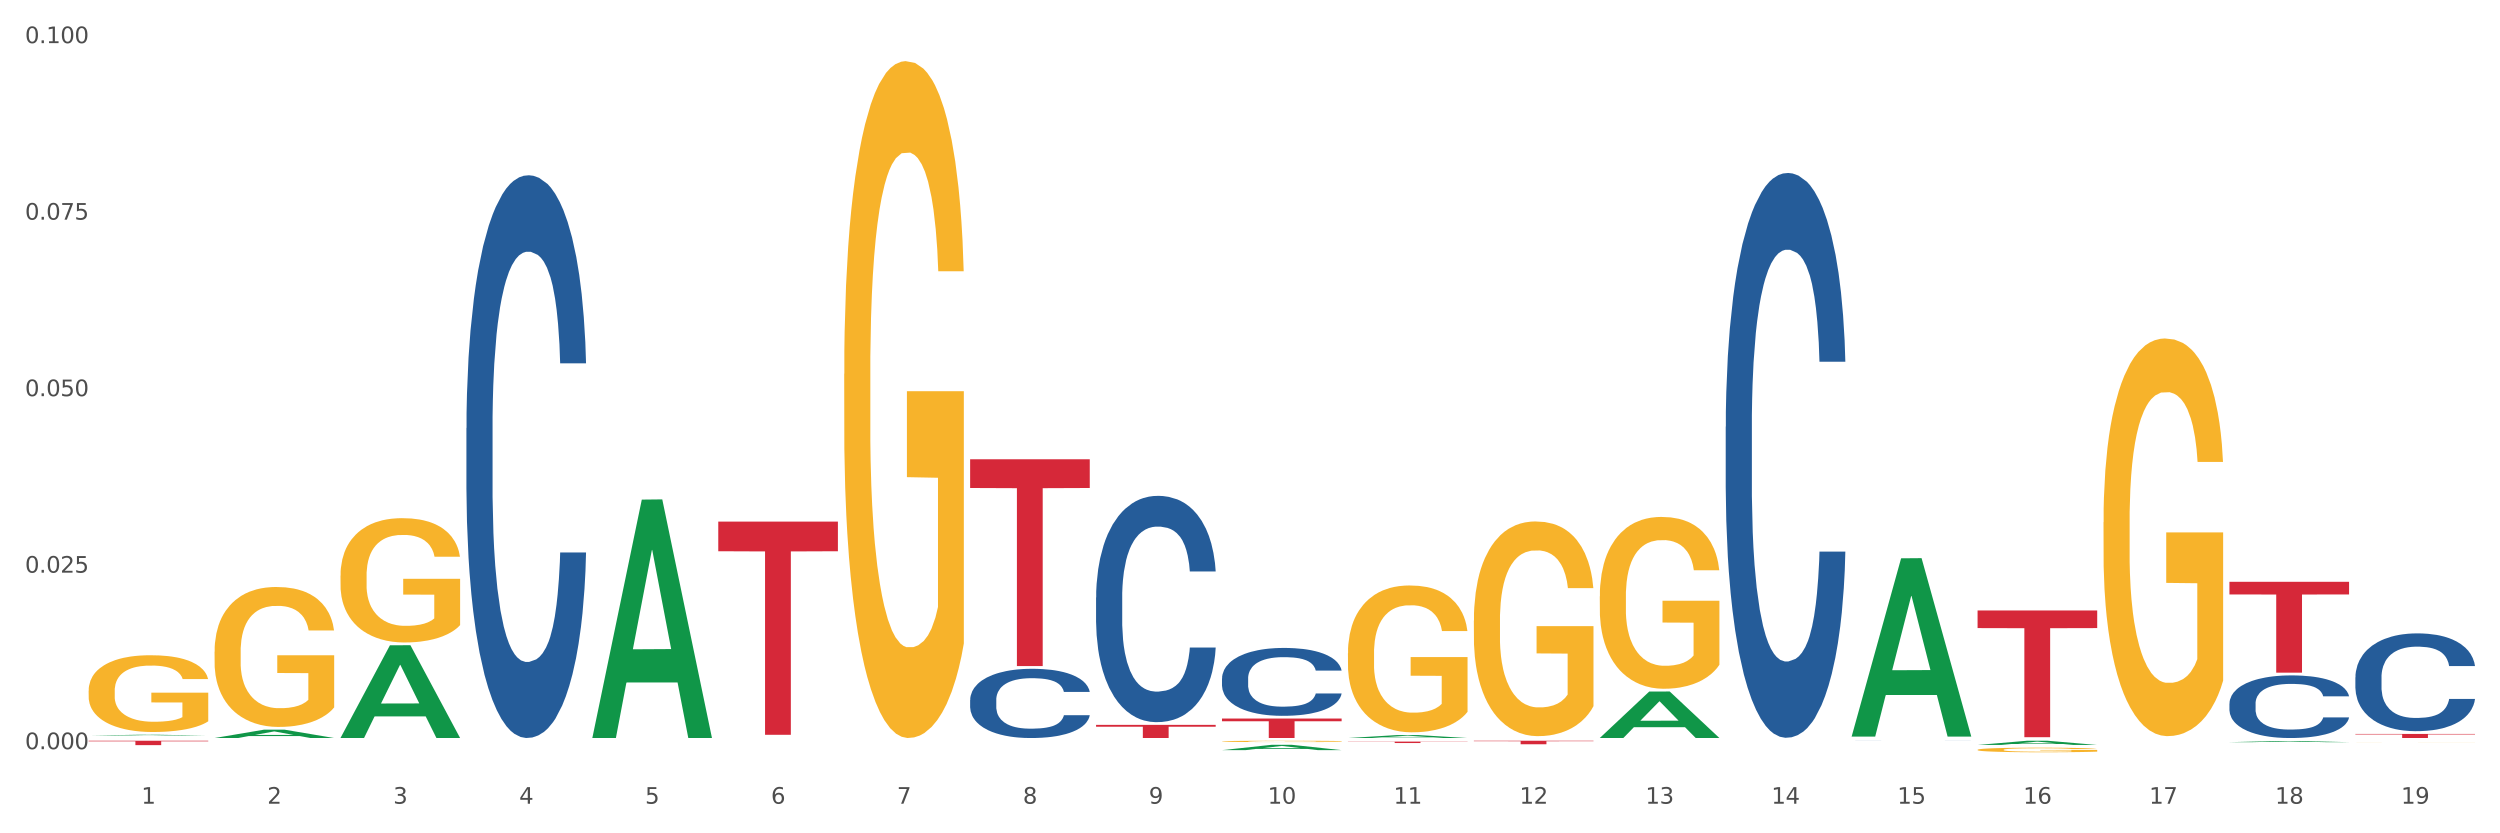
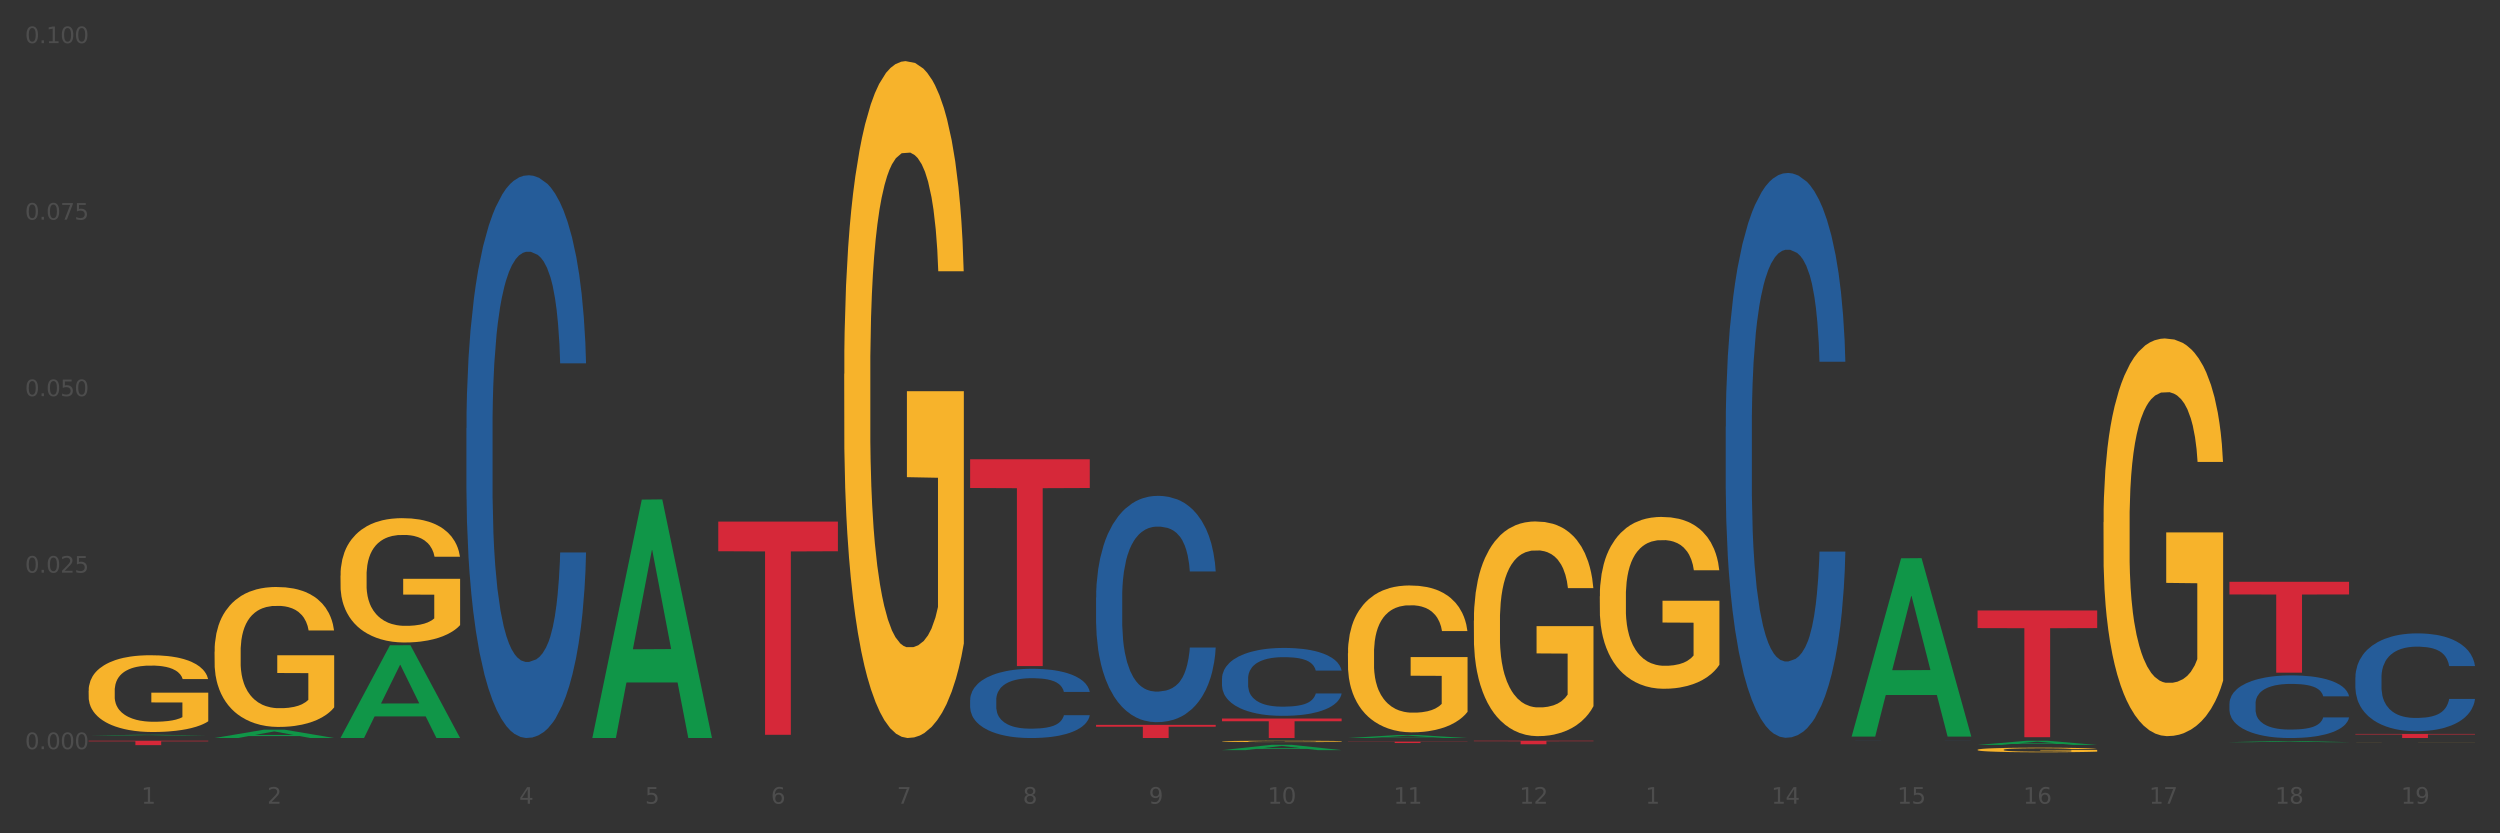
<svg xmlns="http://www.w3.org/2000/svg" xmlns:xlink="http://www.w3.org/1999/xlink" width="1080pt" height="360pt" viewBox="0 0 1080 360" version="1.1">
  <rect x="0" y="0" width="1080" height="360" fill="#333333" stroke="none" />
  <defs>
    <style type="text/css">*{stroke-linejoin: round; stroke-linecap: butt}</style>
  </defs>
  <g id="figure_1">
    <g id="patch_1">
-       <path d="M 0 360  L 1080 360  L 1080 0  L 0 0  z " style="fill: #ffffff; stroke: #ffffff; stroke-linejoin: miter" />
-     </g>
+       </g>
    <g id="axes_1">
      <g id="matplotlib.axis_1">
        <g id="xtick_1">
          <g id="text_1">
            <g style="fill: #4d4d4d" transform="translate(61.07 347.204) scale(0.096 -0.096)">
              <defs>
                <path id="DejaVuSans-31" d="M 794 531  L 1825 531  L 1825 4091  L 703 3866  L 703 4441  L 1819 4666  L 2450 4666  L 2450 531  L 3481 531  L 3481 0  L 794 0  L 794 531  z " transform="scale(0.016)" />
              </defs>
              <use xlink:href="#DejaVuSans-31" />
            </g>
          </g>
        </g>
        <g id="xtick_2">
          <g id="text_2">
            <g style="fill: #4d4d4d" transform="translate(115.472 347.204) scale(0.096 -0.096)">
              <defs>
                <path id="DejaVuSans-32" d="M 1228 531  L 3431 531  L 3431 0  L 469 0  L 469 531  Q 828 903 1448 1529  Q 2069 2156 2228 2338  Q 2531 2678 2651 2914  Q 2772 3150 2772 3378  Q 2772 3750 2511 3984  Q 2250 4219 1831 4219  Q 1534 4219 1204 4116  Q 875 4013 500 3803  L 500 4441  Q 881 4594 1212 4672  Q 1544 4750 1819 4750  Q 2544 4750 2975 4387  Q 3406 4025 3406 3419  Q 3406 3131 3298 2873  Q 3191 2616 2906 2266  Q 2828 2175 2409 1742  Q 1991 1309 1228 531  z " transform="scale(0.016)" />
              </defs>
              <use xlink:href="#DejaVuSans-32" />
            </g>
          </g>
        </g>
        <g id="xtick_3">
          <g id="text_3">
            <g style="fill: #4d4d4d" transform="translate(169.874 347.204) scale(0.096 -0.096)">
              <defs>
-                 <path id="DejaVuSans-33" d="M 2597 2516  Q 3050 2419 3304 2112  Q 3559 1806 3559 1356  Q 3559 666 3084 287  Q 2609 -91 1734 -91  Q 1441 -91 1130 -33  Q 819 25 488 141  L 488 750  Q 750 597 1062 519  Q 1375 441 1716 441  Q 2309 441 2620 675  Q 2931 909 2931 1356  Q 2931 1769 2642 2001  Q 2353 2234 1838 2234  L 1294 2234  L 1294 2753  L 1863 2753  Q 2328 2753 2575 2939  Q 2822 3125 2822 3475  Q 2822 3834 2567 4026  Q 2313 4219 1838 4219  Q 1578 4219 1281 4162  Q 984 4106 628 3988  L 628 4550  Q 988 4650 1302 4700  Q 1616 4750 1894 4750  Q 2613 4750 3031 4423  Q 3450 4097 3450 3541  Q 3450 3153 3228 2886  Q 3006 2619 2597 2516  z " transform="scale(0.016)" />
-               </defs>
+                 </defs>
              <use xlink:href="#DejaVuSans-33" />
            </g>
          </g>
        </g>
        <g id="xtick_4">
          <g id="text_4">
            <g style="fill: #4d4d4d" transform="translate(224.276 347.204) scale(0.096 -0.096)">
              <defs>
                <path id="DejaVuSans-34" d="M 2419 4116  L 825 1625  L 2419 1625  L 2419 4116  z M 2253 4666  L 3047 4666  L 3047 1625  L 3713 1625  L 3713 1100  L 3047 1100  L 3047 0  L 2419 0  L 2419 1100  L 313 1100  L 313 1709  L 2253 4666  z " transform="scale(0.016)" />
              </defs>
              <use xlink:href="#DejaVuSans-34" />
            </g>
          </g>
        </g>
        <g id="xtick_5">
          <g id="text_5">
            <g style="fill: #4d4d4d" transform="translate(278.678 347.204) scale(0.096 -0.096)">
              <defs>
                <path id="DejaVuSans-35" d="M 691 4666  L 3169 4666  L 3169 4134  L 1269 4134  L 1269 2991  Q 1406 3038 1543 3061  Q 1681 3084 1819 3084  Q 2600 3084 3056 2656  Q 3513 2228 3513 1497  Q 3513 744 3044 326  Q 2575 -91 1722 -91  Q 1428 -91 1123 -41  Q 819 9 494 109  L 494 744  Q 775 591 1075 516  Q 1375 441 1709 441  Q 2250 441 2565 725  Q 2881 1009 2881 1497  Q 2881 1984 2565 2268  Q 2250 2553 1709 2553  Q 1456 2553 1204 2497  Q 953 2441 691 2322  L 691 4666  z " transform="scale(0.016)" />
              </defs>
              <use xlink:href="#DejaVuSans-35" />
            </g>
          </g>
        </g>
        <g id="xtick_6">
          <g id="text_6">
            <g style="fill: #4d4d4d" transform="translate(333.08 347.204) scale(0.096 -0.096)">
              <defs>
                <path id="DejaVuSans-36" d="M 2113 2584  Q 1688 2584 1439 2293  Q 1191 2003 1191 1497  Q 1191 994 1439 701  Q 1688 409 2113 409  Q 2538 409 2786 701  Q 3034 994 3034 1497  Q 3034 2003 2786 2293  Q 2538 2584 2113 2584  z M 3366 4563  L 3366 3988  Q 3128 4100 2886 4159  Q 2644 4219 2406 4219  Q 1781 4219 1451 3797  Q 1122 3375 1075 2522  Q 1259 2794 1537 2939  Q 1816 3084 2150 3084  Q 2853 3084 3261 2657  Q 3669 2231 3669 1497  Q 3669 778 3244 343  Q 2819 -91 2113 -91  Q 1303 -91 875 529  Q 447 1150 447 2328  Q 447 3434 972 4092  Q 1497 4750 2381 4750  Q 2619 4750 2861 4703  Q 3103 4656 3366 4563  z " transform="scale(0.016)" />
              </defs>
              <use xlink:href="#DejaVuSans-36" />
            </g>
          </g>
        </g>
        <g id="xtick_7">
          <g id="text_7">
            <g style="fill: #4d4d4d" transform="translate(387.482 347.204) scale(0.096 -0.096)">
              <defs>
                <path id="DejaVuSans-37" d="M 525 4666  L 3525 4666  L 3525 4397  L 1831 0  L 1172 0  L 2766 4134  L 525 4134  L 525 4666  z " transform="scale(0.016)" />
              </defs>
              <use xlink:href="#DejaVuSans-37" />
            </g>
          </g>
        </g>
        <g id="xtick_8">
          <g id="text_8">
            <g style="fill: #4d4d4d" transform="translate(441.884 347.204) scale(0.096 -0.096)">
              <defs>
                <path id="DejaVuSans-38" d="M 2034 2216  Q 1584 2216 1326 1975  Q 1069 1734 1069 1313  Q 1069 891 1326 650  Q 1584 409 2034 409  Q 2484 409 2743 651  Q 3003 894 3003 1313  Q 3003 1734 2745 1975  Q 2488 2216 2034 2216  z M 1403 2484  Q 997 2584 770 2862  Q 544 3141 544 3541  Q 544 4100 942 4425  Q 1341 4750 2034 4750  Q 2731 4750 3128 4425  Q 3525 4100 3525 3541  Q 3525 3141 3298 2862  Q 3072 2584 2669 2484  Q 3125 2378 3379 2068  Q 3634 1759 3634 1313  Q 3634 634 3220 271  Q 2806 -91 2034 -91  Q 1263 -91 848 271  Q 434 634 434 1313  Q 434 1759 690 2068  Q 947 2378 1403 2484  z M 1172 3481  Q 1172 3119 1398 2916  Q 1625 2713 2034 2713  Q 2441 2713 2670 2916  Q 2900 3119 2900 3481  Q 2900 3844 2670 4047  Q 2441 4250 2034 4250  Q 1625 4250 1398 4047  Q 1172 3844 1172 3481  z " transform="scale(0.016)" />
              </defs>
              <use xlink:href="#DejaVuSans-38" />
            </g>
          </g>
        </g>
        <g id="xtick_9">
          <g id="text_9">
            <g style="fill: #4d4d4d" transform="translate(496.286 347.204) scale(0.096 -0.096)">
              <defs>
                <path id="DejaVuSans-39" d="M 703 97  L 703 672  Q 941 559 1184 500  Q 1428 441 1663 441  Q 2288 441 2617 861  Q 2947 1281 2994 2138  Q 2813 1869 2534 1725  Q 2256 1581 1919 1581  Q 1219 1581 811 2004  Q 403 2428 403 3163  Q 403 3881 828 4315  Q 1253 4750 1959 4750  Q 2769 4750 3195 4129  Q 3622 3509 3622 2328  Q 3622 1225 3098 567  Q 2575 -91 1691 -91  Q 1453 -91 1209 -44  Q 966 3 703 97  z M 1959 2075  Q 2384 2075 2632 2365  Q 2881 2656 2881 3163  Q 2881 3666 2632 3958  Q 2384 4250 1959 4250  Q 1534 4250 1286 3958  Q 1038 3666 1038 3163  Q 1038 2656 1286 2365  Q 1534 2075 1959 2075  z " transform="scale(0.016)" />
              </defs>
              <use xlink:href="#DejaVuSans-39" />
            </g>
          </g>
        </g>
        <g id="xtick_10">
          <g id="text_10">
            <g style="fill: #4d4d4d" transform="translate(547.634 347.204) scale(0.096 -0.096)">
              <defs>
                <path id="DejaVuSans-30" d="M 2034 4250  Q 1547 4250 1301 3770  Q 1056 3291 1056 2328  Q 1056 1369 1301 889  Q 1547 409 2034 409  Q 2525 409 2770 889  Q 3016 1369 3016 2328  Q 3016 3291 2770 3770  Q 2525 4250 2034 4250  z M 2034 4750  Q 2819 4750 3233 4129  Q 3647 3509 3647 2328  Q 3647 1150 3233 529  Q 2819 -91 2034 -91  Q 1250 -91 836 529  Q 422 1150 422 2328  Q 422 3509 836 4129  Q 1250 4750 2034 4750  z " transform="scale(0.016)" />
              </defs>
              <use xlink:href="#DejaVuSans-31" />
              <use xlink:href="#DejaVuSans-30" transform="translate(63.623 0)" />
            </g>
          </g>
        </g>
        <g id="xtick_11">
          <g id="text_11">
            <g style="fill: #4d4d4d" transform="translate(602.035 347.204) scale(0.096 -0.096)">
              <use xlink:href="#DejaVuSans-31" />
              <use xlink:href="#DejaVuSans-31" transform="translate(63.623 0)" />
            </g>
          </g>
        </g>
        <g id="xtick_12">
          <g id="text_12">
            <g style="fill: #4d4d4d" transform="translate(656.437 347.204) scale(0.096 -0.096)">
              <use xlink:href="#DejaVuSans-31" />
              <use xlink:href="#DejaVuSans-32" transform="translate(63.623 0)" />
            </g>
          </g>
        </g>
        <g id="xtick_13">
          <g id="text_13">
            <g style="fill: #4d4d4d" transform="translate(710.839 347.204) scale(0.096 -0.096)">
              <use xlink:href="#DejaVuSans-31" />
              <use xlink:href="#DejaVuSans-33" transform="translate(63.623 0)" />
            </g>
          </g>
        </g>
        <g id="xtick_14">
          <g id="text_14">
            <g style="fill: #4d4d4d" transform="translate(765.241 347.204) scale(0.096 -0.096)">
              <use xlink:href="#DejaVuSans-31" />
              <use xlink:href="#DejaVuSans-34" transform="translate(63.623 0)" />
            </g>
          </g>
        </g>
        <g id="xtick_15">
          <g id="text_15">
            <g style="fill: #4d4d4d" transform="translate(819.643 347.204) scale(0.096 -0.096)">
              <use xlink:href="#DejaVuSans-31" />
              <use xlink:href="#DejaVuSans-35" transform="translate(63.623 0)" />
            </g>
          </g>
        </g>
        <g id="xtick_16">
          <g id="text_16">
            <g style="fill: #4d4d4d" transform="translate(874.045 347.204) scale(0.096 -0.096)">
              <use xlink:href="#DejaVuSans-31" />
              <use xlink:href="#DejaVuSans-36" transform="translate(63.623 0)" />
            </g>
          </g>
        </g>
        <g id="xtick_17">
          <g id="text_17">
            <g style="fill: #4d4d4d" transform="translate(928.447 347.204) scale(0.096 -0.096)">
              <use xlink:href="#DejaVuSans-31" />
              <use xlink:href="#DejaVuSans-37" transform="translate(63.623 0)" />
            </g>
          </g>
        </g>
        <g id="xtick_18">
          <g id="text_18">
            <g style="fill: #4d4d4d" transform="translate(982.849 347.204) scale(0.096 -0.096)">
              <use xlink:href="#DejaVuSans-31" />
              <use xlink:href="#DejaVuSans-38" transform="translate(63.623 0)" />
            </g>
          </g>
        </g>
        <g id="xtick_19">
          <g id="text_19">
            <g style="fill: #4d4d4d" transform="translate(1037.251 347.204) scale(0.096 -0.096)">
              <use xlink:href="#DejaVuSans-31" />
              <use xlink:href="#DejaVuSans-39" transform="translate(63.623 0)" />
            </g>
          </g>
        </g>
        <g id="xtick_20" />
        <g id="xtick_21" />
        <g id="xtick_22" />
        <g id="xtick_23" />
        <g id="xtick_24" />
        <g id="xtick_25" />
        <g id="xtick_26" />
        <g id="xtick_27" />
        <g id="xtick_28" />
        <g id="xtick_29" />
        <g id="xtick_30" />
        <g id="xtick_31" />
        <g id="xtick_32" />
        <g id="xtick_33" />
        <g id="xtick_34" />
        <g id="xtick_35" />
        <g id="xtick_36" />
        <g id="xtick_37" />
      </g>
      <g id="matplotlib.axis_2">
        <g id="ytick_1">
          <g id="text_20">
            <g style="fill: #4d4d4d" transform="translate(10.8 323.649) scale(0.096 -0.096)">
              <defs>
                <path id="DejaVuSans-2e" d="M 684 794  L 1344 794  L 1344 0  L 684 0  L 684 794  z " transform="scale(0.016)" />
              </defs>
              <use xlink:href="#DejaVuSans-30" />
              <use xlink:href="#DejaVuSans-2e" transform="translate(63.623 0)" />
              <use xlink:href="#DejaVuSans-30" transform="translate(95.41 0)" />
              <use xlink:href="#DejaVuSans-30" transform="translate(159.033 0)" />
              <use xlink:href="#DejaVuSans-30" transform="translate(222.656 0)" />
            </g>
          </g>
        </g>
        <g id="ytick_2">
          <g id="text_21">
            <g style="fill: #4d4d4d" transform="translate(10.8 247.398) scale(0.096 -0.096)">
              <use xlink:href="#DejaVuSans-30" />
              <use xlink:href="#DejaVuSans-2e" transform="translate(63.623 0)" />
              <use xlink:href="#DejaVuSans-30" transform="translate(95.41 0)" />
              <use xlink:href="#DejaVuSans-32" transform="translate(159.033 0)" />
              <use xlink:href="#DejaVuSans-35" transform="translate(222.656 0)" />
            </g>
          </g>
        </g>
        <g id="ytick_3">
          <g id="text_22">
            <g style="fill: #4d4d4d" transform="translate(10.8 171.147) scale(0.096 -0.096)">
              <use xlink:href="#DejaVuSans-30" />
              <use xlink:href="#DejaVuSans-2e" transform="translate(63.623 0)" />
              <use xlink:href="#DejaVuSans-30" transform="translate(95.41 0)" />
              <use xlink:href="#DejaVuSans-35" transform="translate(159.033 0)" />
              <use xlink:href="#DejaVuSans-30" transform="translate(222.656 0)" />
            </g>
          </g>
        </g>
        <g id="ytick_4">
          <g id="text_23">
            <g style="fill: #4d4d4d" transform="translate(10.8 94.895) scale(0.096 -0.096)">
              <use xlink:href="#DejaVuSans-30" />
              <use xlink:href="#DejaVuSans-2e" transform="translate(63.623 0)" />
              <use xlink:href="#DejaVuSans-30" transform="translate(95.41 0)" />
              <use xlink:href="#DejaVuSans-37" transform="translate(159.033 0)" />
              <use xlink:href="#DejaVuSans-35" transform="translate(222.656 0)" />
            </g>
          </g>
        </g>
        <g id="ytick_5">
          <g id="text_24">
            <g style="fill: #4d4d4d" transform="translate(10.8 18.644) scale(0.096 -0.096)">
              <use xlink:href="#DejaVuSans-30" />
              <use xlink:href="#DejaVuSans-2e" transform="translate(63.623 0)" />
              <use xlink:href="#DejaVuSans-31" transform="translate(95.41 0)" />
              <use xlink:href="#DejaVuSans-30" transform="translate(159.033 0)" />
              <use xlink:href="#DejaVuSans-30" transform="translate(222.656 0)" />
            </g>
          </g>
        </g>
        <g id="ytick_6" />
        <g id="ytick_7" />
        <g id="ytick_8" />
        <g id="ytick_9" />
      </g>
      <g id="PolyCollection_1">
        <path d="M 38.283 317.793  L 38.336 317.793  L 59.648 317.405  L 68.493 317.405  L 89.965 317.794  L 79.735 317.794  L 75.1 317.703  L 53.095 317.703  L 52.935 317.705  L 48.46 317.794  L 38.283 317.794  L 38.283 317.793  L 55.865 317.649  L 72.329 317.649  L 64.177 317.487  L 64.071 317.487  L 63.964 317.488  L 55.812 317.649  L 55.865 317.649  L 38.283 317.793  z " clip-path="url(#p7d6dafa0eb)" style="fill: #109648" />
        <path d="M 854.312 263.73  L 905.994 263.73  L 905.994 271.335  L 885.664 271.387  L 885.664 318.457  L 874.52 318.457  L 874.52 271.387  L 854.312 271.335  L 854.312 263.782  L 854.312 263.73  z " clip-path="url(#p7d6dafa0eb)" style="fill: #d62839" />
        <path d="M 636.704 320.002  L 688.386 320.002  L 688.386 320.212  L 668.057 320.213  L 668.057 321.513  L 656.912 321.513  L 656.912 320.213  L 636.704 320.212  L 636.704 320.003  L 636.704 320.002  z " clip-path="url(#p7d6dafa0eb)" style="fill: #d62839" />
        <path d="M 582.303 320.37  L 633.984 320.37  L 633.984 320.457  L 613.655 320.457  L 613.655 320.992  L 602.51 320.992  L 602.51 320.457  L 582.303 320.457  L 582.303 320.371  L 582.303 320.37  z " clip-path="url(#p7d6dafa0eb)" style="fill: #d62839" />
        <path d="M 527.901 310.415  L 579.582 310.415  L 579.582 311.584  L 559.253 311.592  L 559.253 318.827  L 548.108 318.827  L 548.108 311.592  L 527.901 311.584  L 527.901 310.423  L 527.901 310.415  z " clip-path="url(#p7d6dafa0eb)" style="fill: #d62839" />
        <path d="M 473.499 313.15  L 525.18 313.15  L 525.18 313.939  L 504.851 313.945  L 504.851 318.827  L 493.706 318.827  L 493.706 313.945  L 473.499 313.939  L 473.499 313.156  L 473.499 313.15  z " clip-path="url(#p7d6dafa0eb)" style="fill: #d62839" />
        <path d="M 92.685 281.517  L 92.746 281.461  L 92.746 279.474  L 92.868 277.762  L 93.478 273.621  L 94.393 270.198  L 95.065 268.375  L 95.736 266.885  L 96.529 265.394  L 97.505 263.848  L 99.275 261.584  L 100.373 260.424  L 101.716 259.21  L 104.156 257.443  L 105.926 256.449  L 107.756 255.621  L 110.746 254.627  L 112.699 254.185  L 114.773 253.854  L 117.275 253.633  L 119.167 253.578  L 123.316 253.743  L 126.855 254.24  L 128.563 254.627  L 130.76 255.289  L 131.919 255.731  L 133.811 256.615  L 135.763 257.774  L 137.106 258.768  L 139.119 260.645  L 140.645 262.523  L 142.048 264.842  L 142.78 266.443  L 143.33 267.934  L 143.818 269.645  L 144.306 272.351  L 133.323 272.351  L 132.896 270.418  L 132.224 268.596  L 131.248 266.829  L 130.394 265.725  L 128.929 264.345  L 127.587 263.461  L 126.184 262.799  L 124.475 262.247  L 123.133 261.97  L 121.241 261.75  L 117.519 261.805  L 115.017 262.247  L 113.309 262.799  L 112.211 263.296  L 111.234 263.848  L 110.136 264.621  L 108.855 265.78  L 107.939 266.829  L 107.024 268.155  L 106.292 269.48  L 105.621 271.026  L 105.072 272.682  L 104.644 274.394  L 104.278 276.492  L 103.973 279.971  L 103.973 287.535  L 104.095 289.247  L 104.4 291.511  L 104.766 293.222  L 105.377 295.265  L 105.926 296.646  L 106.963 298.633  L 108.122 300.29  L 109.038 301.339  L 109.953 302.222  L 111.539 303.437  L 113.309 304.431  L 114.834 305.038  L 116.909 305.59  L 118.312 305.811  L 119.533 305.922  L 122.523 305.922  L 124.658 305.756  L 127.038 305.37  L 128.868 304.873  L 130.394 304.265  L 132.102 303.271  L 133.201 302.333  L 133.201 290.793  L 119.777 290.738  L 119.777 283.063  L 144.367 283.063  L 144.367 305.59  L 143.33 306.75  L 142.17 307.799  L 140.95 308.738  L 139.119 309.897  L 136.923 311.002  L 134.97 311.775  L 132.896 312.437  L 130.455 313.045  L 127.282 313.597  L 125.329 313.818  L 122.889 313.983  L 120.021 314.038  L 117.519 313.928  L 115.078 313.652  L 112.516 313.155  L 110.014 312.437  L 108.122 311.719  L 106.231 310.836  L 104.217 309.676  L 102.631 308.572  L 101.41 307.578  L 100.068 306.308  L 98.604 304.652  L 97.505 303.161  L 96.529 301.615  L 95.492 299.627  L 94.76 297.916  L 94.027 295.762  L 93.6 294.161  L 93.112 291.676  L 92.746 288.198  L 92.685 281.517  z " clip-path="url(#p7d6dafa0eb)" style="fill: #f7b32b" />
        <path d="M 310.293 225.332  L 361.975 225.332  L 361.975 238.133  L 341.645 238.22  L 341.645 317.448  L 330.5 317.448  L 330.5 238.22  L 310.293 238.133  L 310.293 225.419  L 310.293 225.332  z " clip-path="url(#p7d6dafa0eb)" style="fill: #d62839" />
        <path d="M 38.283 320.002  L 89.965 320.002  L 89.965 320.267  L 69.635 320.268  L 69.635 321.908  L 58.49 321.908  L 58.49 320.268  L 38.283 320.267  L 38.283 320.003  L 38.283 320.002  z " clip-path="url(#p7d6dafa0eb)" style="fill: #d62839" />
        <path d="M 201.489 184.943  L 201.55 184.721  L 201.55 178.505  L 201.733 170.068  L 202.405 154.527  L 203.26 142.76  L 204.727 128.995  L 205.521 123.222  L 206.559 116.784  L 208.697 106.349  L 211.141 97.468  L 212.852 92.584  L 214.134 89.476  L 217.006 83.925  L 218.655 81.483  L 220.366 79.485  L 221.832 78.153  L 224.275 76.599  L 226.23 75.933  L 228.49 75.711  L 230.384 75.933  L 232.889 76.821  L 236.554 79.485  L 237.959 81.039  L 239.853 83.703  L 241.808 87.256  L 243.396 90.808  L 245.229 95.914  L 247.123 102.575  L 248.956 111.011  L 250.238 118.782  L 251.277 126.997  L 252.193 136.988  L 252.865 147.866  L 253.171 156.969  L 241.991 156.969  L 241.686 148.754  L 241.075 139.874  L 240.464 133.879  L 239.792 128.995  L 238.754 123.444  L 237.837 119.892  L 236.31 115.674  L 234.905 113.01  L 233.744 111.456  L 232.339 110.123  L 229.346 108.791  L 227.208 108.791  L 225.864 109.235  L 224.214 110.345  L 222.809 111.9  L 221.16 114.564  L 219.877 117.45  L 218.594 121.224  L 217.861 123.889  L 216.761 128.773  L 216.028 132.769  L 215.051 139.652  L 214.501 144.536  L 213.524 157.191  L 213.096 166.516  L 212.913 172.954  L 212.79 180.059  L 212.79 214.694  L 213.157 230.235  L 213.462 236.895  L 213.951 244.444  L 214.867 254.213  L 216.211 263.76  L 217.617 270.642  L 218.777 274.86  L 219.877 277.969  L 220.976 280.411  L 222.32 282.631  L 223.42 283.963  L 225.069 285.295  L 227.024 285.961  L 228.552 285.961  L 231.667 284.851  L 233.072 283.741  L 234.416 282.187  L 235.882 279.745  L 237.043 277.081  L 237.715 275.082  L 238.815 270.864  L 239.67 266.424  L 240.403 261.317  L 240.892 256.877  L 241.441 250.216  L 241.869 242.668  L 241.991 238.672  L 253.171 238.672  L 252.926 246.664  L 252.499 254.435  L 251.643 264.87  L 250.971 270.864  L 249.933 278.191  L 248.833 284.407  L 247.306 291.29  L 245.901 296.396  L 244.435 300.836  L 242.847 304.833  L 239.975 310.383  L 238.937 311.937  L 236.738 314.602  L 235.027 316.156  L 232.522 317.71  L 229.957 318.598  L 227.269 318.82  L 224.886 318.376  L 222.259 317.044  L 220.61 315.712  L 218.777 313.713  L 216.639 310.605  L 214.623 306.831  L 212.729 302.391  L 210.958 297.284  L 209.308 291.512  L 207.17 281.965  L 205.582 272.64  L 204.421 263.982  L 203.627 256.655  L 202.833 247.33  L 202.405 240.892  L 201.733 225.351  L 201.489 210.919  L 201.489 184.943  z " clip-path="url(#p7d6dafa0eb)" style="fill: #255c99" />
        <path d="M 419.097 302.357  L 419.158 302.33  L 419.158 301.565  L 419.341 300.527  L 420.013 298.615  L 420.868 297.168  L 422.334 295.474  L 423.129 294.764  L 424.167 293.972  L 426.305 292.688  L 428.749 291.596  L 430.459 290.995  L 431.742 290.612  L 434.613 289.93  L 436.263 289.629  L 437.973 289.383  L 439.44 289.219  L 441.883 289.028  L 443.838 288.946  L 446.098 288.919  L 447.992 288.946  L 450.497 289.056  L 454.162 289.383  L 455.567 289.574  L 457.461 289.902  L 459.416 290.339  L 461.004 290.776  L 462.837 291.404  L 464.731 292.224  L 466.563 293.262  L 467.846 294.218  L 468.885 295.228  L 469.801 296.457  L 470.473 297.796  L 470.779 298.916  L 459.599 298.916  L 459.294 297.905  L 458.683 296.813  L 458.072 296.075  L 457.4 295.474  L 456.361 294.791  L 455.445 294.354  L 453.918 293.835  L 452.513 293.508  L 451.352 293.316  L 449.947 293.153  L 446.954 292.989  L 444.815 292.989  L 443.471 293.043  L 441.822 293.18  L 440.417 293.371  L 438.768 293.699  L 437.485 294.054  L 436.202 294.518  L 435.469 294.846  L 434.369 295.447  L 433.636 295.939  L 432.659 296.785  L 432.109 297.386  L 431.131 298.943  L 430.704 300.09  L 430.52 300.882  L 430.398 301.756  L 430.398 306.017  L 430.765 307.929  L 431.07 308.749  L 431.559 309.677  L 432.475 310.879  L 433.819 312.053  L 435.224 312.9  L 436.385 313.419  L 437.485 313.802  L 438.584 314.102  L 439.928 314.375  L 441.028 314.539  L 442.677 314.703  L 444.632 314.785  L 446.159 314.785  L 449.275 314.648  L 450.68 314.512  L 452.024 314.321  L 453.49 314.02  L 454.651 313.692  L 455.323 313.446  L 456.422 312.928  L 457.278 312.381  L 458.011 311.753  L 458.5 311.207  L 459.049 310.387  L 459.477 309.459  L 459.599 308.967  L 470.779 308.967  L 470.534 309.95  L 470.107 310.906  L 469.251 312.19  L 468.579 312.928  L 467.541 313.829  L 466.441 314.594  L 464.914 315.44  L 463.509 316.069  L 462.043 316.615  L 460.454 317.106  L 457.583 317.789  L 456.545 317.981  L 454.345 318.308  L 452.635 318.499  L 450.13 318.691  L 447.564 318.8  L 444.877 318.827  L 442.494 318.773  L 439.867 318.609  L 438.218 318.445  L 436.385 318.199  L 434.247 317.817  L 432.231 317.352  L 430.337 316.806  L 428.566 316.178  L 426.916 315.468  L 424.778 314.293  L 423.19 313.146  L 422.029 312.081  L 421.235 311.179  L 420.441 310.032  L 420.013 309.24  L 419.341 307.328  L 419.097 305.553  L 419.097 302.357  z " clip-path="url(#p7d6dafa0eb)" style="fill: #255c99" />
        <path d="M 473.499 258.134  L 473.56 258.045  L 473.56 255.545  L 473.743 252.152  L 474.415 245.902  L 475.27 241.169  L 476.736 235.633  L 477.531 233.312  L 478.569 230.722  L 480.707 226.526  L 483.151 222.954  L 484.861 220.99  L 486.144 219.74  L 489.015 217.507  L 490.665 216.525  L 492.375 215.722  L 493.841 215.186  L 496.285 214.561  L 498.24 214.293  L 500.5 214.204  L 502.394 214.293  L 504.899 214.65  L 508.564 215.722  L 509.969 216.347  L 511.863 217.418  L 513.818 218.847  L 515.406 220.275  L 517.239 222.329  L 519.133 225.008  L 520.965 228.401  L 522.248 231.526  L 523.287 234.83  L 524.203 238.848  L 524.875 243.223  L 525.18 246.884  L 514.001 246.884  L 513.696 243.58  L 513.085 240.008  L 512.474 237.598  L 511.802 235.633  L 510.763 233.401  L 509.847 231.972  L 508.32 230.276  L 506.915 229.204  L 505.754 228.579  L 504.349 228.044  L 501.356 227.508  L 499.217 227.508  L 497.873 227.686  L 496.224 228.133  L 494.819 228.758  L 493.169 229.829  L 491.887 230.99  L 490.604 232.508  L 489.871 233.58  L 488.771 235.544  L 488.038 237.151  L 487.061 239.919  L 486.511 241.884  L 485.533 246.973  L 485.106 250.723  L 484.922 253.313  L 484.8 256.17  L 484.8 270.099  L 485.167 276.349  L 485.472 279.028  L 485.961 282.064  L 486.877 285.993  L 488.221 289.832  L 489.626 292.6  L 490.787 294.297  L 491.887 295.547  L 492.986 296.529  L 494.33 297.422  L 495.43 297.957  L 497.079 298.493  L 499.034 298.761  L 500.561 298.761  L 503.677 298.315  L 505.082 297.868  L 506.426 297.243  L 507.892 296.261  L 509.053 295.189  L 509.725 294.386  L 510.824 292.689  L 511.68 290.904  L 512.413 288.85  L 512.901 287.064  L 513.451 284.385  L 513.879 281.35  L 514.001 279.742  L 525.18 279.742  L 524.936 282.957  L 524.508 286.082  L 523.653 290.279  L 522.981 292.689  L 521.943 295.636  L 520.843 298.136  L 519.316 300.904  L 517.911 302.958  L 516.445 304.743  L 514.856 306.351  L 511.985 308.583  L 510.947 309.208  L 508.747 310.279  L 507.037 310.904  L 504.532 311.53  L 501.966 311.887  L 499.278 311.976  L 496.896 311.797  L 494.269 311.262  L 492.62 310.726  L 490.787 309.922  L 488.649 308.672  L 486.633 307.154  L 484.739 305.369  L 482.968 303.315  L 481.318 300.993  L 479.18 297.154  L 477.592 293.404  L 476.431 289.921  L 475.637 286.975  L 474.843 283.225  L 474.415 280.635  L 473.743 274.385  L 473.499 268.581  L 473.499 258.134  z " clip-path="url(#p7d6dafa0eb)" style="fill: #255c99" />
        <path d="M 527.901 293.086  L 527.962 293.06  L 527.962 292.309  L 528.145 291.291  L 528.817 289.416  L 529.672 287.996  L 531.138 286.335  L 531.932 285.639  L 532.971 284.862  L 535.109 283.603  L 537.553 282.531  L 539.263 281.942  L 540.546 281.567  L 543.417 280.897  L 545.067 280.602  L 546.777 280.361  L 548.243 280.2  L 550.687 280.013  L 552.642 279.932  L 554.902 279.906  L 556.796 279.932  L 559.301 280.04  L 562.966 280.361  L 564.371 280.549  L 566.265 280.87  L 568.22 281.299  L 569.808 281.727  L 571.641 282.343  L 573.535 283.147  L 575.367 284.165  L 576.65 285.103  L 577.689 286.094  L 578.605 287.3  L 579.277 288.612  L 579.582 289.711  L 568.403 289.711  L 568.098 288.72  L 567.487 287.648  L 566.876 286.925  L 566.204 286.335  L 565.165 285.665  L 564.249 285.237  L 562.722 284.728  L 561.317 284.406  L 560.156 284.219  L 558.751 284.058  L 555.757 283.897  L 553.619 283.897  L 552.275 283.951  L 550.626 284.085  L 549.221 284.272  L 547.571 284.594  L 546.289 284.942  L 545.006 285.398  L 544.273 285.719  L 543.173 286.308  L 542.44 286.791  L 541.462 287.621  L 540.913 288.211  L 539.935 289.738  L 539.508 290.863  L 539.324 291.64  L 539.202 292.497  L 539.202 296.676  L 539.569 298.552  L 539.874 299.355  L 540.363 300.266  L 541.279 301.445  L 542.623 302.597  L 544.028 303.427  L 545.189 303.936  L 546.289 304.311  L 547.388 304.606  L 548.732 304.874  L 549.832 305.035  L 551.481 305.196  L 553.436 305.276  L 554.963 305.276  L 558.079 305.142  L 559.484 305.008  L 560.828 304.82  L 562.294 304.526  L 563.455 304.204  L 564.127 303.963  L 565.226 303.454  L 566.082 302.918  L 566.815 302.302  L 567.303 301.766  L 567.853 300.963  L 568.281 300.052  L 568.403 299.57  L 579.582 299.57  L 579.338 300.534  L 578.91 301.472  L 578.055 302.731  L 577.383 303.454  L 576.345 304.338  L 575.245 305.088  L 573.718 305.919  L 572.313 306.535  L 570.847 307.071  L 569.258 307.553  L 566.387 308.223  L 565.349 308.41  L 563.149 308.732  L 561.439 308.919  L 558.934 309.107  L 556.368 309.214  L 553.68 309.241  L 551.298 309.187  L 548.671 309.027  L 547.022 308.866  L 545.189 308.625  L 543.051 308.25  L 541.035 307.794  L 539.141 307.258  L 537.369 306.642  L 535.72 305.946  L 533.582 304.794  L 531.994 303.668  L 530.833 302.624  L 530.039 301.74  L 529.245 300.614  L 528.817 299.837  L 528.145 297.962  L 527.901 296.221  L 527.901 293.086  z " clip-path="url(#p7d6dafa0eb)" style="fill: #255c99" />
        <path d="M 745.508 184.356  L 745.569 184.133  L 745.569 177.894  L 745.753 169.426  L 746.425 153.827  L 747.28 142.017  L 748.746 128.201  L 749.54 122.407  L 750.579 115.945  L 752.717 105.472  L 755.161 96.558  L 756.871 91.656  L 758.154 88.536  L 761.025 82.965  L 762.675 80.514  L 764.385 78.508  L 765.851 77.171  L 768.295 75.612  L 770.25 74.943  L 772.51 74.72  L 774.404 74.943  L 776.908 75.834  L 780.574 78.508  L 781.979 80.068  L 783.873 82.742  L 785.828 86.308  L 787.416 89.873  L 789.249 94.998  L 791.142 101.683  L 792.975 110.151  L 794.258 117.951  L 795.296 126.196  L 796.213 136.223  L 796.885 147.142  L 797.19 156.279  L 786.011 156.279  L 785.705 148.034  L 785.094 139.12  L 784.484 133.103  L 783.812 128.201  L 782.773 122.63  L 781.857 119.065  L 780.329 114.831  L 778.924 112.157  L 777.764 110.597  L 776.359 109.26  L 773.365 107.923  L 771.227 107.923  L 769.883 108.369  L 768.234 109.483  L 766.829 111.043  L 765.179 113.717  L 763.896 116.614  L 762.613 120.402  L 761.88 123.076  L 760.781 127.978  L 760.048 131.989  L 759.07 138.897  L 758.52 143.8  L 757.543 156.501  L 757.115 165.861  L 756.932 172.323  L 756.81 179.454  L 756.81 214.216  L 757.177 229.815  L 757.482 236.5  L 757.971 244.076  L 758.887 253.881  L 760.231 263.463  L 761.636 270.371  L 762.797 274.605  L 763.896 277.725  L 764.996 280.176  L 766.34 282.404  L 767.44 283.741  L 769.089 285.078  L 771.044 285.747  L 772.571 285.747  L 775.687 284.633  L 777.092 283.519  L 778.436 281.959  L 779.902 279.508  L 781.063 276.833  L 781.735 274.828  L 782.834 270.594  L 783.689 266.137  L 784.422 261.012  L 784.911 256.555  L 785.461 249.87  L 785.889 242.294  L 786.011 238.283  L 797.19 238.283  L 796.946 246.305  L 796.518 254.104  L 795.663 264.577  L 794.991 270.594  L 793.952 277.948  L 792.853 284.187  L 791.326 291.095  L 789.921 296.22  L 788.454 300.677  L 786.866 304.688  L 783.995 310.259  L 782.956 311.819  L 780.757 314.493  L 779.047 316.053  L 776.542 317.613  L 773.976 318.504  L 771.288 318.727  L 768.906 318.281  L 766.279 316.944  L 764.629 315.607  L 762.797 313.602  L 760.659 310.482  L 758.643 306.694  L 756.749 302.237  L 754.977 297.112  L 753.328 291.318  L 751.19 281.736  L 749.601 272.377  L 748.441 263.686  L 747.647 256.332  L 746.852 246.973  L 746.425 240.511  L 745.753 224.912  L 745.508 210.428  L 745.508 184.356  z " clip-path="url(#p7d6dafa0eb)" style="fill: #255c99" />
        <path d="M 799.91 320.016  L 799.971 320.016  L 799.971 320.015  L 800.155 320.014  L 800.827 320.012  L 801.682 320.01  L 803.148 320.009  L 803.942 320.008  L 804.981 320.007  L 807.119 320.006  L 809.563 320.004  L 811.273 320.004  L 812.556 320.003  L 815.427 320.003  L 817.077 320.002  L 818.787 320.002  L 820.253 320.002  L 822.697 320.002  L 824.652 320.002  L 826.912 320.002  L 828.806 320.002  L 831.31 320.002  L 834.976 320.002  L 836.381 320.002  L 838.275 320.003  L 840.23 320.003  L 841.818 320.004  L 843.651 320.004  L 845.544 320.005  L 847.377 320.006  L 848.66 320.007  L 849.698 320.008  L 850.615 320.01  L 851.287 320.011  L 851.592 320.012  L 840.413 320.012  L 840.107 320.011  L 839.496 320.01  L 838.886 320.009  L 838.214 320.009  L 837.175 320.008  L 836.259 320.007  L 834.731 320.007  L 833.326 320.006  L 832.166 320.006  L 830.761 320.006  L 827.767 320.006  L 825.629 320.006  L 824.285 320.006  L 822.636 320.006  L 821.231 320.006  L 819.581 320.007  L 818.298 320.007  L 817.015 320.008  L 816.282 320.008  L 815.183 320.009  L 814.45 320.009  L 813.472 320.01  L 812.922 320.011  L 811.945 320.012  L 811.517 320.013  L 811.334 320.014  L 811.212 320.015  L 811.212 320.02  L 811.578 320.022  L 811.884 320.023  L 812.373 320.024  L 813.289 320.025  L 814.633 320.026  L 816.038 320.027  L 817.199 320.028  L 818.298 320.028  L 819.398 320.028  L 820.742 320.029  L 821.842 320.029  L 823.491 320.029  L 825.446 320.029  L 826.973 320.029  L 830.089 320.029  L 831.494 320.029  L 832.838 320.029  L 834.304 320.028  L 835.465 320.028  L 836.137 320.028  L 837.236 320.027  L 838.091 320.026  L 838.824 320.026  L 839.313 320.025  L 839.863 320.024  L 840.291 320.023  L 840.413 320.023  L 851.592 320.023  L 851.348 320.024  L 850.92 320.025  L 850.065 320.026  L 849.393 320.027  L 848.354 320.028  L 847.255 320.029  L 845.728 320.03  L 844.323 320.03  L 842.856 320.031  L 841.268 320.031  L 838.397 320.032  L 837.358 320.032  L 835.159 320.033  L 833.449 320.033  L 830.944 320.033  L 828.378 320.033  L 825.69 320.033  L 823.308 320.033  L 820.681 320.033  L 819.031 320.033  L 817.199 320.033  L 815.061 320.032  L 813.045 320.032  L 811.151 320.031  L 809.379 320.03  L 807.73 320.03  L 805.592 320.029  L 804.003 320.027  L 802.843 320.026  L 802.048 320.025  L 801.254 320.024  L 800.827 320.023  L 800.155 320.021  L 799.91 320.019  L 799.91 320.016  z " clip-path="url(#p7d6dafa0eb)" style="fill: #255c99" />
        <path d="M 963.116 303.928  L 963.177 303.903  L 963.177 303.212  L 963.361 302.273  L 964.033 300.543  L 964.888 299.233  L 966.354 297.702  L 967.148 297.059  L 968.187 296.343  L 970.325 295.181  L 972.768 294.193  L 974.479 293.649  L 975.762 293.303  L 978.633 292.686  L 980.282 292.414  L 981.993 292.192  L 983.459 292.043  L 985.903 291.87  L 987.858 291.796  L 990.118 291.772  L 992.012 291.796  L 994.516 291.895  L 998.182 292.192  L 999.587 292.365  L 1001.481 292.661  L 1003.435 293.056  L 1005.024 293.452  L 1006.856 294.02  L 1008.75 294.761  L 1010.583 295.7  L 1011.866 296.565  L 1012.904 297.479  L 1013.821 298.591  L 1014.493 299.802  L 1014.798 300.815  L 1003.619 300.815  L 1003.313 299.901  L 1002.702 298.912  L 1002.091 298.245  L 1001.419 297.702  L 1000.381 297.084  L 999.465 296.689  L 997.937 296.219  L 996.532 295.923  L 995.372 295.75  L 993.966 295.601  L 990.973 295.453  L 988.835 295.453  L 987.491 295.503  L 985.842 295.626  L 984.436 295.799  L 982.787 296.096  L 981.504 296.417  L 980.221 296.837  L 979.488 297.133  L 978.389 297.677  L 977.656 298.122  L 976.678 298.888  L 976.128 299.431  L 975.151 300.84  L 974.723 301.877  L 974.54 302.594  L 974.418 303.384  L 974.418 307.239  L 974.784 308.969  L 975.09 309.71  L 975.578 310.55  L 976.495 311.637  L 977.839 312.7  L 979.244 313.466  L 980.405 313.935  L 981.504 314.281  L 982.604 314.553  L 983.948 314.8  L 985.047 314.948  L 986.697 315.096  L 988.652 315.17  L 990.179 315.17  L 993.294 315.047  L 994.7 314.923  L 996.044 314.75  L 997.51 314.479  L 998.67 314.182  L 999.342 313.96  L 1000.442 313.49  L 1001.297 312.996  L 1002.03 312.428  L 1002.519 311.934  L 1003.069 311.192  L 1003.496 310.352  L 1003.619 309.908  L 1014.798 309.908  L 1014.554 310.797  L 1014.126 311.662  L 1013.271 312.823  L 1012.599 313.49  L 1011.56 314.306  L 1010.461 314.997  L 1008.933 315.763  L 1007.528 316.332  L 1006.062 316.826  L 1004.474 317.271  L 1001.603 317.888  L 1000.564 318.061  L 998.365 318.358  L 996.654 318.531  L 994.15 318.704  L 991.584 318.803  L 988.896 318.827  L 986.514 318.778  L 983.887 318.63  L 982.237 318.481  L 980.405 318.259  L 978.266 317.913  L 976.25 317.493  L 974.357 316.999  L 972.585 316.431  L 970.936 315.788  L 968.798 314.726  L 967.209 313.688  L 966.048 312.724  L 965.254 311.909  L 964.46 310.871  L 964.033 310.155  L 963.361 308.425  L 963.116 306.819  L 963.116 303.928  z " clip-path="url(#p7d6dafa0eb)" style="fill: #255c99" />
        <path d="M 1017.518 292.603  L 1017.579 292.565  L 1017.579 291.484  L 1017.763 290.018  L 1018.434 287.317  L 1019.29 285.272  L 1020.756 282.879  L 1021.55 281.876  L 1022.589 280.757  L 1024.727 278.943  L 1027.17 277.4  L 1028.881 276.551  L 1030.164 276.011  L 1033.035 275.046  L 1034.684 274.622  L 1036.395 274.274  L 1037.861 274.043  L 1040.305 273.773  L 1042.259 273.657  L 1044.52 273.618  L 1046.414 273.657  L 1048.918 273.811  L 1052.584 274.274  L 1053.989 274.544  L 1055.882 275.008  L 1057.837 275.625  L 1059.426 276.242  L 1061.258 277.13  L 1063.152 278.287  L 1064.985 279.754  L 1066.268 281.104  L 1067.306 282.532  L 1068.223 284.268  L 1068.895 286.159  L 1069.2 287.741  L 1058.021 287.741  L 1057.715 286.314  L 1057.104 284.77  L 1056.493 283.728  L 1055.821 282.879  L 1054.783 281.915  L 1053.866 281.297  L 1052.339 280.564  L 1050.934 280.101  L 1049.773 279.831  L 1048.368 279.599  L 1045.375 279.368  L 1043.237 279.368  L 1041.893 279.445  L 1040.244 279.638  L 1038.838 279.908  L 1037.189 280.371  L 1035.906 280.873  L 1034.623 281.529  L 1033.89 281.992  L 1032.791 282.841  L 1032.057 283.535  L 1031.08 284.731  L 1030.53 285.58  L 1029.553 287.78  L 1029.125 289.401  L 1028.942 290.52  L 1028.82 291.754  L 1028.82 297.774  L 1029.186 300.475  L 1029.492 301.633  L 1029.98 302.945  L 1030.897 304.642  L 1032.241 306.302  L 1033.646 307.498  L 1034.807 308.231  L 1035.906 308.771  L 1037.006 309.196  L 1038.35 309.582  L 1039.449 309.813  L 1041.099 310.045  L 1043.054 310.16  L 1044.581 310.16  L 1047.696 309.967  L 1049.102 309.775  L 1050.445 309.504  L 1051.912 309.08  L 1053.072 308.617  L 1053.744 308.27  L 1054.844 307.536  L 1055.699 306.765  L 1056.432 305.877  L 1056.921 305.105  L 1057.471 303.948  L 1057.898 302.636  L 1058.021 301.941  L 1069.2 301.941  L 1068.956 303.33  L 1068.528 304.681  L 1067.673 306.495  L 1067.001 307.536  L 1065.962 308.81  L 1064.863 309.89  L 1063.335 311.086  L 1061.93 311.974  L 1060.464 312.746  L 1058.876 313.44  L 1056.005 314.405  L 1054.966 314.675  L 1052.767 315.138  L 1051.056 315.408  L 1048.552 315.678  L 1045.986 315.833  L 1043.298 315.871  L 1040.915 315.794  L 1038.289 315.563  L 1036.639 315.331  L 1034.807 314.984  L 1032.668 314.444  L 1030.652 313.788  L 1028.759 313.016  L 1026.987 312.128  L 1025.338 311.125  L 1023.199 309.466  L 1021.611 307.845  L 1020.45 306.34  L 1019.656 305.067  L 1018.862 303.446  L 1018.434 302.327  L 1017.763 299.626  L 1017.518 297.118  L 1017.518 292.603  z " clip-path="url(#p7d6dafa0eb)" style="fill: #255c99" />
        <path d="M 1017.518 320.758  L 1017.579 320.758  L 1017.579 320.757  L 1017.701 320.757  L 1018.311 320.756  L 1019.227 320.755  L 1019.898 320.755  L 1020.569 320.754  L 1021.362 320.754  L 1022.339 320.754  L 1024.108 320.753  L 1025.206 320.753  L 1026.549 320.753  L 1028.989 320.752  L 1030.759 320.752  L 1032.589 320.752  L 1035.579 320.752  L 1037.532 320.752  L 1039.606 320.752  L 1042.108 320.751  L 1044 320.751  L 1048.149 320.751  L 1051.688 320.752  L 1053.396 320.752  L 1055.593 320.752  L 1056.752 320.752  L 1058.644 320.752  L 1060.597 320.752  L 1061.939 320.753  L 1063.952 320.753  L 1065.478 320.753  L 1066.881 320.754  L 1067.614 320.754  L 1068.163 320.755  L 1068.651 320.755  L 1069.139 320.756  L 1058.156 320.756  L 1057.729 320.755  L 1057.058 320.755  L 1056.081 320.754  L 1055.227 320.754  L 1053.763 320.754  L 1052.42 320.754  L 1051.017 320.754  L 1049.308 320.753  L 1047.966 320.753  L 1046.074 320.753  L 1042.352 320.753  L 1039.851 320.753  L 1038.142 320.754  L 1037.044 320.754  L 1036.067 320.754  L 1034.969 320.754  L 1033.688 320.754  L 1032.773 320.754  L 1031.857 320.755  L 1031.125 320.755  L 1030.454 320.755  L 1029.905 320.756  L 1029.478 320.756  L 1029.111 320.757  L 1028.806 320.757  L 1028.806 320.759  L 1028.928 320.76  L 1029.234 320.76  L 1029.6 320.761  L 1030.21 320.761  L 1030.759 320.761  L 1031.796 320.762  L 1032.956 320.762  L 1033.871 320.762  L 1034.786 320.763  L 1036.373 320.763  L 1038.142 320.763  L 1039.668 320.763  L 1041.742 320.763  L 1043.146 320.763  L 1044.366 320.763  L 1047.356 320.763  L 1049.491 320.763  L 1051.871 320.763  L 1053.702 320.763  L 1055.227 320.763  L 1056.935 320.763  L 1058.034 320.763  L 1058.034 320.76  L 1044.61 320.76  L 1044.61 320.758  L 1069.2 320.758  L 1069.2 320.763  L 1068.163 320.764  L 1067.003 320.764  L 1065.783 320.764  L 1063.952 320.764  L 1061.756 320.765  L 1059.803 320.765  L 1057.729 320.765  L 1055.288 320.765  L 1052.115 320.765  L 1050.163 320.765  L 1047.722 320.765  L 1044.854 320.765  L 1042.352 320.765  L 1039.912 320.765  L 1037.349 320.765  L 1034.847 320.765  L 1032.956 320.765  L 1031.064 320.765  L 1029.05 320.764  L 1027.464 320.764  L 1026.244 320.764  L 1024.901 320.764  L 1023.437 320.763  L 1022.339 320.763  L 1021.362 320.762  L 1020.325 320.762  L 1019.593 320.762  L 1018.861 320.761  L 1018.433 320.761  L 1017.945 320.76  L 1017.579 320.759  L 1017.518 320.758  z " clip-path="url(#p7d6dafa0eb)" style="fill: #f7b32b" />
        <path d="M 908.714 225.603  L 908.775 225.446  L 908.775 219.797  L 908.897 214.933  L 909.507 203.166  L 910.423 193.438  L 911.094 188.26  L 911.765 184.024  L 912.558 179.788  L 913.535 175.394  L 915.304 168.962  L 916.402 165.667  L 917.745 162.215  L 920.186 157.194  L 921.955 154.37  L 923.786 152.016  L 926.775 149.192  L 928.728 147.937  L 930.803 146.995  L 933.304 146.368  L 935.196 146.211  L 939.345 146.682  L 942.884 148.094  L 944.593 149.192  L 946.789 151.075  L 947.949 152.33  L 949.84 154.84  L 951.793 158.135  L 953.135 160.96  L 955.149 166.294  L 956.674 171.629  L 958.077 178.219  L 958.81 182.769  L 959.359 187.005  L 959.847 191.869  L 960.335 199.557  L 949.352 199.557  L 948.925 194.066  L 948.254 188.888  L 947.277 183.867  L 946.423 180.729  L 944.959 176.807  L 943.616 174.296  L 942.213 172.413  L 940.504 170.844  L 939.162 170.06  L 937.27 169.432  L 933.548 169.589  L 931.047 170.844  L 929.338 172.413  L 928.24 173.825  L 927.264 175.394  L 926.165 177.591  L 924.884 180.886  L 923.969 183.867  L 923.053 187.633  L 922.321 191.398  L 921.65 195.791  L 921.101 200.499  L 920.674 205.362  L 920.308 211.325  L 920.002 221.209  L 920.002 242.705  L 920.125 247.569  L 920.43 254.002  L 920.796 258.865  L 921.406 264.671  L 921.955 268.593  L 922.992 274.242  L 924.152 278.949  L 925.067 281.93  L 925.982 284.44  L 927.569 287.892  L 929.338 290.716  L 930.864 292.442  L 932.938 294.011  L 934.342 294.639  L 935.562 294.953  L 938.552 294.953  L 940.687 294.482  L 943.067 293.384  L 944.898 291.971  L 946.423 290.246  L 948.132 287.421  L 949.23 284.754  L 949.23 251.962  L 935.806 251.805  L 935.806 229.996  L 960.396 229.996  L 960.396 294.011  L 959.359 297.306  L 958.199 300.287  L 956.979 302.954  L 955.149 306.249  L 952.952 309.387  L 950.999 311.584  L 948.925 313.467  L 946.484 315.193  L 943.311 316.762  L 941.359 317.389  L 938.918 317.86  L 936.05 318.017  L 933.548 317.703  L 931.108 316.919  L 928.545 315.506  L 926.043 313.467  L 924.152 311.427  L 922.26 308.917  L 920.247 305.622  L 918.66 302.484  L 917.44 299.66  L 916.097 296.051  L 914.633 291.344  L 913.535 287.107  L 912.558 282.714  L 911.521 277.066  L 910.789 272.202  L 910.057 266.083  L 909.63 261.533  L 909.141 254.472  L 908.775 244.588  L 908.714 225.603  z " clip-path="url(#p7d6dafa0eb)" style="fill: #f7b32b" />
        <path d="M 854.312 323.912  L 854.373 323.91  L 854.373 323.845  L 854.495 323.789  L 855.106 323.653  L 856.021 323.541  L 856.692 323.481  L 857.363 323.432  L 858.156 323.383  L 859.133 323.332  L 860.902 323.258  L 862 323.22  L 863.343 323.18  L 865.784 323.122  L 867.553 323.089  L 869.384 323.062  L 872.373 323.029  L 874.326 323.015  L 876.401 323.004  L 878.902 322.997  L 880.794 322.995  L 884.943 323  L 888.482 323.017  L 890.191 323.029  L 892.387 323.051  L 893.547 323.066  L 895.438 323.095  L 897.391 323.133  L 898.733 323.165  L 900.747 323.227  L 902.272 323.289  L 903.675 323.365  L 904.408 323.417  L 904.957 323.466  L 905.445 323.523  L 905.933 323.611  L 894.95 323.611  L 894.523 323.548  L 893.852 323.488  L 892.875 323.43  L 892.021 323.394  L 890.557 323.349  L 889.214 323.32  L 887.811 323.298  L 886.102 323.28  L 884.76 323.271  L 882.868 323.263  L 879.146 323.265  L 876.645 323.28  L 874.936 323.298  L 873.838 323.314  L 872.862 323.332  L 871.763 323.358  L 870.482 323.396  L 869.567 323.43  L 868.651 323.474  L 867.919 323.517  L 867.248 323.568  L 866.699 323.622  L 866.272 323.678  L 865.906 323.747  L 865.601 323.862  L 865.601 324.11  L 865.723 324.166  L 866.028 324.24  L 866.394 324.297  L 867.004 324.364  L 867.553 324.409  L 868.59 324.474  L 869.75 324.529  L 870.665 324.563  L 871.58 324.592  L 873.167 324.632  L 874.936 324.665  L 876.462 324.685  L 878.536 324.703  L 879.94 324.71  L 881.16 324.714  L 884.15 324.714  L 886.285 324.708  L 888.665 324.695  L 890.496 324.679  L 892.021 324.659  L 893.73 324.627  L 894.828 324.596  L 894.828 324.217  L 881.404 324.215  L 881.404 323.963  L 905.994 323.963  L 905.994 324.703  L 904.957 324.741  L 903.798 324.775  L 902.577 324.806  L 900.747 324.844  L 898.55 324.88  L 896.597 324.906  L 894.523 324.927  L 892.082 324.947  L 888.909 324.966  L 886.957 324.973  L 884.516 324.978  L 881.648 324.98  L 879.146 324.976  L 876.706 324.967  L 874.143 324.951  L 871.641 324.927  L 869.75 324.904  L 867.858 324.875  L 865.845 324.837  L 864.258 324.801  L 863.038 324.768  L 861.695 324.726  L 860.231 324.672  L 859.133 324.623  L 858.156 324.572  L 857.119 324.507  L 856.387 324.451  L 855.655 324.38  L 855.228 324.327  L 854.739 324.246  L 854.373 324.132  L 854.312 323.912  z " clip-path="url(#p7d6dafa0eb)" style="fill: #f7b32b" />
        <path d="M 691.106 257.617  L 691.167 257.549  L 691.167 255.108  L 691.289 253.007  L 691.9 247.922  L 692.815 243.718  L 693.486 241.481  L 694.157 239.65  L 694.951 237.82  L 695.927 235.922  L 697.696 233.142  L 698.795 231.718  L 700.137 230.226  L 702.578 228.057  L 704.347 226.837  L 706.178 225.82  L 709.168 224.599  L 711.12 224.057  L 713.195 223.65  L 715.696 223.379  L 717.588 223.311  L 721.737 223.514  L 725.276 224.125  L 726.985 224.599  L 729.181 225.413  L 730.341 225.955  L 732.232 227.04  L 734.185 228.464  L 735.527 229.684  L 737.541 231.989  L 739.066 234.294  L 740.47 237.142  L 741.202 239.108  L 741.751 240.939  L 742.239 243.04  L 742.727 246.362  L 731.744 246.362  L 731.317 243.99  L 730.646 241.752  L 729.67 239.583  L 728.815 238.227  L 727.351 236.532  L 726.008 235.447  L 724.605 234.633  L 722.897 233.955  L 721.554 233.616  L 719.663 233.345  L 715.941 233.413  L 713.439 233.955  L 711.73 234.633  L 710.632 235.244  L 709.656 235.922  L 708.557 236.871  L 707.276 238.294  L 706.361 239.583  L 705.446 241.21  L 704.713 242.837  L 704.042 244.735  L 703.493 246.769  L 703.066 248.871  L 702.7 251.447  L 702.395 255.719  L 702.395 265.007  L 702.517 267.109  L 702.822 269.888  L 703.188 271.99  L 703.798 274.499  L 704.347 276.194  L 705.385 278.634  L 706.544 280.668  L 707.459 281.956  L 708.374 283.041  L 709.961 284.533  L 711.73 285.753  L 713.256 286.499  L 715.33 287.177  L 716.734 287.448  L 717.954 287.584  L 720.944 287.584  L 723.08 287.38  L 725.459 286.906  L 727.29 286.296  L 728.815 285.55  L 730.524 284.329  L 731.622 283.177  L 731.622 269.007  L 718.198 268.939  L 718.198 259.515  L 742.788 259.515  L 742.788 287.177  L 741.751 288.601  L 740.592 289.889  L 739.371 291.041  L 737.541 292.465  L 735.344 293.821  L 733.392 294.77  L 731.317 295.584  L 728.876 296.33  L 725.703 297.008  L 723.751 297.279  L 721.31 297.482  L 718.442 297.55  L 715.941 297.414  L 713.5 297.075  L 710.937 296.465  L 708.435 295.584  L 706.544 294.703  L 704.652 293.618  L 702.639 292.194  L 701.052 290.838  L 699.832 289.618  L 698.49 288.058  L 697.025 286.024  L 695.927 284.194  L 694.951 282.295  L 693.913 279.855  L 693.181 277.753  L 692.449 275.109  L 692.022 273.143  L 691.534 270.092  L 691.167 265.821  L 691.106 257.617  z " clip-path="url(#p7d6dafa0eb)" style="fill: #f7b32b" />
        <path d="M 636.704 268.126  L 636.765 268.041  L 636.765 264.991  L 636.888 262.365  L 637.498 256.012  L 638.413 250.76  L 639.084 247.965  L 639.755 245.678  L 640.549 243.39  L 641.525 241.019  L 643.294 237.546  L 644.393 235.767  L 645.735 233.903  L 648.176 231.192  L 649.945 229.668  L 651.776 228.397  L 654.766 226.872  L 656.718 226.195  L 658.793 225.686  L 661.295 225.347  L 663.186 225.263  L 667.335 225.517  L 670.874 226.279  L 672.583 226.872  L 674.779 227.889  L 675.939 228.566  L 677.83 229.922  L 679.783 231.701  L 681.125 233.225  L 683.139 236.106  L 684.664 238.986  L 686.068 242.543  L 686.8 245  L 687.349 247.287  L 687.837 249.913  L 688.325 254.064  L 677.342 254.064  L 676.915 251.099  L 676.244 248.304  L 675.268 245.593  L 674.413 243.899  L 672.949 241.781  L 671.607 240.426  L 670.203 239.409  L 668.495 238.562  L 667.152 238.139  L 665.261 237.8  L 661.539 237.884  L 659.037 238.562  L 657.328 239.409  L 656.23 240.172  L 655.254 241.019  L 654.155 242.205  L 652.874 243.983  L 651.959 245.593  L 651.044 247.626  L 650.311 249.659  L 649.64 252.031  L 649.091 254.572  L 648.664 257.198  L 648.298 260.417  L 647.993 265.754  L 647.993 277.359  L 648.115 279.985  L 648.42 283.458  L 648.786 286.084  L 649.396 289.218  L 649.945 291.336  L 650.983 294.385  L 652.142 296.927  L 653.057 298.536  L 653.972 299.891  L 655.559 301.755  L 657.328 303.28  L 658.854 304.212  L 660.928 305.059  L 662.332 305.398  L 663.552 305.567  L 666.542 305.567  L 668.678 305.313  L 671.057 304.72  L 672.888 303.958  L 674.413 303.026  L 676.122 301.501  L 677.22 300.061  L 677.22 282.357  L 663.796 282.272  L 663.796 270.497  L 688.386 270.497  L 688.386 305.059  L 687.349 306.838  L 686.19 308.447  L 684.969 309.887  L 683.139 311.666  L 680.942 313.36  L 678.99 314.546  L 676.915 315.563  L 674.474 316.494  L 671.301 317.342  L 669.349 317.68  L 666.908 317.935  L 664.04 318.019  L 661.539 317.85  L 659.098 317.426  L 656.535 316.664  L 654.033 315.563  L 652.142 314.461  L 650.25 313.106  L 648.237 311.327  L 646.65 309.633  L 645.43 308.108  L 644.088 306.16  L 642.623 303.619  L 641.525 301.332  L 640.549 298.96  L 639.511 295.91  L 638.779 293.284  L 638.047 289.981  L 637.62 287.524  L 637.132 283.712  L 636.765 278.375  L 636.704 268.126  z " clip-path="url(#p7d6dafa0eb)" style="fill: #f7b32b" />
        <path d="M 582.303 282.238  L 582.364 282.18  L 582.364 280.094  L 582.486 278.298  L 583.096 273.952  L 584.011 270.36  L 584.682 268.448  L 585.353 266.884  L 586.147 265.319  L 587.123 263.697  L 588.892 261.321  L 589.991 260.105  L 591.333 258.83  L 593.774 256.976  L 595.543 255.933  L 597.374 255.064  L 600.364 254.021  L 602.316 253.557  L 604.391 253.21  L 606.893 252.978  L 608.784 252.92  L 612.933 253.094  L 616.472 253.615  L 618.181 254.021  L 620.377 254.716  L 621.537 255.18  L 623.428 256.107  L 625.381 257.324  L 626.723 258.366  L 628.737 260.336  L 630.262 262.306  L 631.666 264.74  L 632.398 266.42  L 632.947 267.985  L 633.435 269.781  L 633.923 272.62  L 622.94 272.62  L 622.513 270.592  L 621.842 268.68  L 620.866 266.826  L 620.011 265.667  L 618.547 264.218  L 617.205 263.291  L 615.801 262.596  L 614.093 262.017  L 612.75 261.727  L 610.859 261.495  L 607.137 261.553  L 604.635 262.017  L 602.926 262.596  L 601.828 263.118  L 600.852 263.697  L 599.754 264.508  L 598.472 265.725  L 597.557 266.826  L 596.642 268.216  L 595.909 269.607  L 595.238 271.229  L 594.689 272.967  L 594.262 274.764  L 593.896 276.965  L 593.591 280.615  L 593.591 288.553  L 593.713 290.349  L 594.018 292.725  L 594.384 294.521  L 594.994 296.665  L 595.543 298.113  L 596.581 300.199  L 597.74 301.937  L 598.655 303.038  L 599.57 303.965  L 601.157 305.24  L 602.926 306.283  L 604.452 306.92  L 606.526 307.5  L 607.93 307.731  L 609.15 307.847  L 612.14 307.847  L 614.276 307.673  L 616.655 307.268  L 618.486 306.746  L 620.011 306.109  L 621.72 305.066  L 622.818 304.081  L 622.818 291.972  L 609.394 291.914  L 609.394 283.86  L 633.984 283.86  L 633.984 307.5  L 632.947 308.716  L 631.788 309.817  L 630.567 310.802  L 628.737 312.019  L 626.54 313.178  L 624.588 313.989  L 622.513 314.684  L 620.072 315.322  L 616.899 315.901  L 614.947 316.133  L 612.506 316.307  L 609.638 316.364  L 607.137 316.249  L 604.696 315.959  L 602.133 315.437  L 599.632 314.684  L 597.74 313.931  L 595.848 313.004  L 593.835 311.787  L 592.248 310.628  L 591.028 309.585  L 589.686 308.253  L 588.221 306.515  L 587.123 304.95  L 586.147 303.328  L 585.109 301.242  L 584.377 299.446  L 583.645 297.186  L 583.218 295.506  L 582.73 292.899  L 582.364 289.249  L 582.303 282.238  z " clip-path="url(#p7d6dafa0eb)" style="fill: #f7b32b" />
        <path d="M 527.901 320.272  L 527.962 320.272  L 527.962 320.252  L 528.084 320.236  L 528.694 320.196  L 529.609 320.163  L 530.28 320.145  L 530.951 320.13  L 531.745 320.116  L 532.721 320.101  L 534.49 320.079  L 535.589 320.068  L 536.931 320.056  L 539.372 320.039  L 541.141 320.029  L 542.972 320.021  L 545.962 320.012  L 547.914 320.008  L 549.989 320.004  L 552.491 320.002  L 554.382 320.002  L 558.531 320.003  L 562.07 320.008  L 563.779 320.012  L 565.976 320.018  L 567.135 320.022  L 569.026 320.031  L 570.979 320.042  L 572.321 320.052  L 574.335 320.07  L 575.86 320.088  L 577.264 320.111  L 577.996 320.126  L 578.545 320.141  L 579.033 320.157  L 579.521 320.183  L 568.538 320.183  L 568.111 320.165  L 567.44 320.147  L 566.464 320.13  L 565.609 320.119  L 564.145 320.106  L 562.803 320.097  L 561.399 320.091  L 559.691 320.086  L 558.348 320.083  L 556.457 320.081  L 552.735 320.081  L 550.233 320.086  L 548.524 320.091  L 547.426 320.096  L 546.45 320.101  L 545.352 320.109  L 544.07 320.12  L 543.155 320.13  L 542.24 320.143  L 541.507 320.156  L 540.836 320.171  L 540.287 320.187  L 539.86 320.203  L 539.494 320.224  L 539.189 320.257  L 539.189 320.33  L 539.311 320.347  L 539.616 320.369  L 539.982 320.386  L 540.592 320.405  L 541.141 320.419  L 542.179 320.438  L 543.338 320.454  L 544.253 320.464  L 545.169 320.473  L 546.755 320.484  L 548.524 320.494  L 550.05 320.5  L 552.125 320.505  L 553.528 320.507  L 554.748 320.509  L 557.738 320.509  L 559.874 320.507  L 562.253 320.503  L 564.084 320.498  L 565.609 320.492  L 567.318 320.483  L 568.416 320.474  L 568.416 320.362  L 554.992 320.361  L 554.992 320.287  L 579.582 320.287  L 579.582 320.505  L 578.545 320.517  L 577.386 320.527  L 576.165 320.536  L 574.335 320.547  L 572.138 320.558  L 570.186 320.565  L 568.111 320.572  L 565.67 320.578  L 562.498 320.583  L 560.545 320.585  L 558.104 320.587  L 555.236 320.587  L 552.735 320.586  L 550.294 320.583  L 547.731 320.579  L 545.23 320.572  L 543.338 320.565  L 541.446 320.556  L 539.433 320.545  L 537.846 320.534  L 536.626 320.525  L 535.284 320.512  L 533.819 320.496  L 532.721 320.482  L 531.745 320.467  L 530.707 320.448  L 529.975 320.431  L 529.243 320.41  L 528.816 320.395  L 528.328 320.371  L 527.962 320.337  L 527.901 320.272  z " clip-path="url(#p7d6dafa0eb)" style="fill: #f7b32b" />
        <path d="M 364.695 161.531  L 364.756 161.264  L 364.756 151.65  L 364.878 143.371  L 365.488 123.342  L 366.403 106.785  L 367.074 97.972  L 367.746 90.762  L 368.539 83.551  L 369.515 76.074  L 371.285 65.124  L 372.383 59.516  L 373.725 53.641  L 376.166 45.095  L 377.936 40.288  L 379.766 36.282  L 382.756 31.475  L 384.708 29.339  L 386.783 27.737  L 389.285 26.668  L 391.176 26.401  L 395.326 27.203  L 398.865 29.606  L 400.573 31.475  L 402.77 34.68  L 403.929 36.817  L 405.821 41.089  L 407.773 46.698  L 409.115 51.505  L 411.129 60.584  L 412.654 69.664  L 414.058 80.881  L 414.79 88.625  L 415.339 95.836  L 415.827 104.114  L 416.316 117.2  L 405.332 117.2  L 404.905 107.853  L 404.234 99.04  L 403.258 90.495  L 402.404 85.153  L 400.939 78.477  L 399.597 74.204  L 398.193 71  L 396.485 68.329  L 395.142 66.994  L 393.251 65.926  L 389.529 66.193  L 387.027 68.329  L 385.319 71  L 384.22 73.403  L 383.244 76.074  L 382.146 79.812  L 380.864 85.421  L 379.949 90.495  L 379.034 96.904  L 378.302 103.313  L 377.63 110.791  L 377.081 118.802  L 376.654 127.081  L 376.288 137.229  L 375.983 154.054  L 375.983 190.64  L 376.105 198.919  L 376.41 209.868  L 376.776 218.147  L 377.386 228.028  L 377.936 234.704  L 378.973 244.318  L 380.132 252.33  L 381.047 257.404  L 381.963 261.677  L 383.549 267.552  L 385.319 272.359  L 386.844 275.296  L 388.919 277.967  L 390.322 279.035  L 391.542 279.569  L 394.532 279.569  L 396.668 278.768  L 399.048 276.899  L 400.878 274.495  L 402.404 271.558  L 404.112 266.751  L 405.21 262.211  L 405.21 206.396  L 391.787 206.129  L 391.787 169.009  L 416.377 169.009  L 416.377 277.967  L 415.339 283.575  L 414.18 288.649  L 412.96 293.189  L 411.129 298.797  L 408.932 304.138  L 406.98 307.877  L 404.905 311.082  L 402.465 314.019  L 399.292 316.69  L 397.339 317.758  L 394.898 318.559  L 392.031 318.826  L 389.529 318.292  L 387.088 316.957  L 384.525 314.553  L 382.024 311.082  L 380.132 307.61  L 378.241 303.337  L 376.227 297.729  L 374.641 292.388  L 373.42 287.581  L 372.078 281.439  L 370.613 273.427  L 369.515 266.216  L 368.539 258.739  L 367.502 249.125  L 366.769 240.846  L 366.037 230.431  L 365.61 222.687  L 365.122 210.669  L 364.756 193.845  L 364.695 161.531  z " clip-path="url(#p7d6dafa0eb)" style="fill: #f7b32b" />
        <path d="M 147.087 248.663  L 147.148 248.614  L 147.148 246.848  L 147.27 245.328  L 147.88 241.649  L 148.795 238.608  L 149.467 236.989  L 150.138 235.665  L 150.931 234.341  L 151.907 232.968  L 153.677 230.957  L 154.775 229.927  L 156.118 228.848  L 158.558 227.278  L 160.328 226.395  L 162.158 225.659  L 165.148 224.777  L 167.101 224.384  L 169.175 224.09  L 171.677 223.894  L 173.569 223.845  L 177.718 223.992  L 181.257 224.433  L 182.965 224.777  L 185.162 225.365  L 186.321 225.758  L 188.213 226.542  L 190.165 227.572  L 191.508 228.455  L 193.521 230.123  L 195.047 231.79  L 196.45 233.85  L 197.182 235.273  L 197.731 236.597  L 198.22 238.118  L 198.708 240.521  L 187.725 240.521  L 187.297 238.804  L 186.626 237.186  L 185.65 235.616  L 184.796 234.635  L 183.331 233.409  L 181.989 232.624  L 180.586 232.036  L 178.877 231.545  L 177.535 231.3  L 175.643 231.104  L 171.921 231.153  L 169.419 231.545  L 167.711 232.036  L 166.613 232.477  L 165.636 232.968  L 164.538 233.654  L 163.257 234.684  L 162.341 235.616  L 161.426 236.793  L 160.694 237.97  L 160.023 239.344  L 159.473 240.815  L 159.046 242.336  L 158.68 244.2  L 158.375 247.29  L 158.375 254.009  L 158.497 255.53  L 158.802 257.541  L 159.168 259.061  L 159.779 260.876  L 160.328 262.102  L 161.365 263.868  L 162.524 265.339  L 163.44 266.271  L 164.355 267.056  L 165.941 268.135  L 167.711 269.018  L 169.236 269.557  L 171.311 270.048  L 172.714 270.244  L 173.935 270.342  L 176.924 270.342  L 179.06 270.195  L 181.44 269.852  L 183.27 269.41  L 184.796 268.871  L 186.504 267.988  L 187.603 267.154  L 187.603 256.903  L 174.179 256.854  L 174.179 250.036  L 198.769 250.036  L 198.769 270.048  L 197.731 271.078  L 196.572 272.01  L 195.352 272.844  L 193.521 273.874  L 191.325 274.854  L 189.372 275.541  L 187.297 276.13  L 184.857 276.669  L 181.684 277.16  L 179.731 277.356  L 177.291 277.503  L 174.423 277.552  L 171.921 277.454  L 169.48 277.209  L 166.918 276.767  L 164.416 276.13  L 162.524 275.492  L 160.633 274.707  L 158.619 273.677  L 157.033 272.696  L 155.812 271.813  L 154.47 270.685  L 153.006 269.214  L 151.907 267.89  L 150.931 266.516  L 149.894 264.751  L 149.162 263.23  L 148.429 261.317  L 148.002 259.895  L 147.514 257.688  L 147.148 254.598  L 147.087 248.663  z " clip-path="url(#p7d6dafa0eb)" style="fill: #f7b32b" />
        <path d="M 963.116 251.343  L 1014.798 251.343  L 1014.798 256.798  L 994.468 256.835  L 994.468 290.597  L 983.324 290.597  L 983.324 256.835  L 963.116 256.798  L 963.116 251.38  L 963.116 251.343  z " clip-path="url(#p7d6dafa0eb)" style="fill: #d62839" />
        <path d="M 1017.518 317.046  L 1069.2 317.046  L 1069.2 317.293  L 1048.87 317.295  L 1048.87 318.827  L 1037.726 318.827  L 1037.726 317.295  L 1017.518 317.293  L 1017.518 317.047  L 1017.518 317.046  z " clip-path="url(#p7d6dafa0eb)" style="fill: #d62839" />
        <path d="M 419.097 198.397  L 470.779 198.397  L 470.779 210.813  L 450.449 210.897  L 450.449 287.745  L 439.304 287.745  L 439.304 210.897  L 419.097 210.813  L 419.097 198.481  L 419.097 198.397  z " clip-path="url(#p7d6dafa0eb)" style="fill: #d62839" />
        <path d="M 38.283 298.389  L 38.344 298.359  L 38.344 297.269  L 38.466 296.33  L 39.076 294.058  L 39.991 292.18  L 40.663 291.18  L 41.334 290.362  L 42.127 289.545  L 43.103 288.696  L 44.873 287.455  L 45.971 286.818  L 47.314 286.152  L 49.754 285.183  L 51.524 284.638  L 53.354 284.183  L 56.344 283.638  L 58.297 283.396  L 60.371 283.214  L 62.873 283.093  L 64.765 283.062  L 68.914 283.153  L 72.453 283.426  L 74.161 283.638  L 76.358 284.001  L 77.517 284.244  L 79.409 284.728  L 81.361 285.365  L 82.704 285.91  L 84.717 286.94  L 86.243 287.969  L 87.646 289.242  L 88.378 290.12  L 88.928 290.938  L 89.416 291.877  L 89.904 293.361  L 78.921 293.361  L 78.494 292.301  L 77.822 291.301  L 76.846 290.332  L 75.992 289.726  L 74.527 288.969  L 73.185 288.484  L 71.782 288.121  L 70.073 287.818  L 68.731 287.667  L 66.839 287.545  L 63.117 287.576  L 60.615 287.818  L 58.907 288.121  L 57.809 288.394  L 56.832 288.696  L 55.734 289.12  L 54.453 289.757  L 53.537 290.332  L 52.622 291.059  L 51.89 291.786  L 51.219 292.634  L 50.67 293.543  L 50.242 294.482  L 49.876 295.633  L 49.571 297.541  L 49.571 301.691  L 49.693 302.63  L 49.998 303.872  L 50.364 304.811  L 50.975 305.931  L 51.524 306.689  L 52.561 307.779  L 53.72 308.688  L 54.636 309.263  L 55.551 309.748  L 57.137 310.414  L 58.907 310.96  L 60.432 311.293  L 62.507 311.596  L 63.91 311.717  L 65.131 311.777  L 68.121 311.777  L 70.256 311.687  L 72.636 311.475  L 74.466 311.202  L 75.992 310.869  L 77.7 310.324  L 78.799 309.809  L 78.799 303.478  L 65.375 303.448  L 65.375 299.237  L 89.965 299.237  L 89.965 311.596  L 88.928 312.232  L 87.768 312.807  L 86.548 313.322  L 84.717 313.958  L 82.521 314.564  L 80.568 314.988  L 78.494 315.352  L 76.053 315.685  L 72.88 315.988  L 70.927 316.109  L 68.487 316.2  L 65.619 316.23  L 63.117 316.17  L 60.676 316.018  L 58.114 315.745  L 55.612 315.352  L 53.72 314.958  L 51.829 314.473  L 49.815 313.837  L 48.229 313.231  L 47.009 312.686  L 45.666 311.989  L 44.202 311.081  L 43.103 310.263  L 42.127 309.415  L 41.09 308.324  L 40.358 307.385  L 39.625 306.204  L 39.198 305.326  L 38.71 303.963  L 38.344 302.054  L 38.283 298.389  z " clip-path="url(#p7d6dafa0eb)" style="fill: #f7b32b" />
        <path d="M 92.685 318.82  L 92.738 318.817  L 114.05 315.216  L 122.895 315.213  L 144.367 318.827  L 134.137 318.827  L 129.502 317.986  L 107.497 317.986  L 107.337 317.999  L 102.861 318.827  L 92.685 318.827  L 92.685 318.82  L 110.267 317.483  L 126.731 317.48  L 118.579 315.983  L 118.473 315.976  L 118.366 315.987  L 110.214 317.48  L 110.267 317.483  L 92.685 318.82  z " clip-path="url(#p7d6dafa0eb)" style="fill: #109648" />
        <path d="M 147.087 318.752  L 147.14 318.714  L 168.452 278.764  L 177.297 278.727  L 198.769 318.827  L 188.539 318.827  L 183.904 309.489  L 161.899 309.489  L 161.739 309.64  L 157.263 318.827  L 147.087 318.827  L 147.087 318.752  L 164.669 303.917  L 181.133 303.879  L 172.981 287.274  L 172.875 287.198  L 172.768 287.311  L 164.616 303.879  L 164.669 303.917  L 147.087 318.752  z " clip-path="url(#p7d6dafa0eb)" style="fill: #109648" />
        <path d="M 255.891 318.634  L 255.944 318.537  L 277.256 215.829  L 286.101 215.732  L 307.573 318.827  L 297.343 318.827  L 292.707 294.82  L 270.703 294.82  L 270.543 295.207  L 266.067 318.827  L 255.891 318.827  L 255.891 318.634  L 273.473 280.493  L 289.937 280.397  L 281.785 237.707  L 281.678 237.513  L 281.572 237.803  L 273.42 280.397  L 273.473 280.493  L 255.891 318.634  z " clip-path="url(#p7d6dafa0eb)" style="fill: #109648" />
        <path d="M 527.901 324.056  L 527.954 324.054  L 549.266 321.764  L 558.11 321.762  L 579.582 324.06  L 569.353 324.06  L 564.717 323.525  L 542.712 323.525  L 542.553 323.534  L 538.077 324.06  L 527.901 324.06  L 527.901 324.056  L 545.483 323.206  L 561.947 323.203  L 553.795 322.252  L 553.688 322.247  L 553.582 322.254  L 545.43 323.203  L 545.483 323.206  L 527.901 324.056  z " clip-path="url(#p7d6dafa0eb)" style="fill: #109648" />
        <path d="M 582.303 318.825  L 582.356 318.824  L 603.668 317.54  L 612.512 317.539  L 633.984 318.827  L 623.755 318.827  L 619.119 318.527  L 597.114 318.527  L 596.955 318.532  L 592.479 318.827  L 582.303 318.827  L 582.303 318.825  L 599.885 318.348  L 616.349 318.347  L 608.197 317.813  L 608.09 317.811  L 607.984 317.815  L 599.832 318.347  L 599.885 318.348  L 582.303 318.825  z " clip-path="url(#p7d6dafa0eb)" style="fill: #109648" />
-         <path d="M 691.106 318.789  L 691.16 318.771  L 712.472 298.743  L 721.316 298.724  L 742.788 318.827  L 732.558 318.827  L 727.923 314.146  L 705.918 314.146  L 705.759 314.222  L 701.283 318.827  L 691.106 318.827  L 691.106 318.789  L 708.689 311.352  L 725.153 311.334  L 717.001 303.009  L 716.894 302.972  L 716.788 303.028  L 708.636 311.334  L 708.689 311.352  L 691.106 318.789  z " clip-path="url(#p7d6dafa0eb)" style="fill: #109648" />
        <path d="M 799.91 318.059  L 799.964 317.986  L 821.276 241.188  L 830.12 241.115  L 851.592 318.203  L 841.362 318.203  L 836.727 300.252  L 814.722 300.252  L 814.562 300.542  L 810.087 318.203  L 799.91 318.203  L 799.91 318.059  L 817.493 289.54  L 833.956 289.467  L 825.805 257.546  L 825.698 257.401  L 825.591 257.619  L 817.44 289.467  L 817.493 289.54  L 799.91 318.059  z " clip-path="url(#p7d6dafa0eb)" style="fill: #109648" />
        <path d="M 854.312 321.817  L 854.366 321.815  L 875.678 320.003  L 884.522 320.002  L 905.994 321.821  L 895.764 321.821  L 891.129 321.397  L 869.124 321.397  L 868.964 321.404  L 864.489 321.821  L 854.312 321.821  L 854.312 321.817  L 871.895 321.144  L 888.358 321.143  L 880.206 320.389  L 880.1 320.386  L 879.993 320.391  L 871.841 321.143  L 871.895 321.144  L 854.312 321.817  z " clip-path="url(#p7d6dafa0eb)" style="fill: #109648" />
        <path d="M 963.116 320.618  L 963.169 320.617  L 984.482 320.112  L 993.326 320.111  L 1014.798 320.619  L 1004.568 320.619  L 999.933 320.501  L 977.928 320.501  L 977.768 320.503  L 973.293 320.619  L 963.116 320.619  L 963.116 320.618  L 980.699 320.43  L 997.162 320.43  L 989.01 320.219  L 988.904 320.218  L 988.797 320.22  L 980.645 320.43  L 980.699 320.43  L 963.116 320.618  z " clip-path="url(#p7d6dafa0eb)" style="fill: #109648" />
      </g>
    </g>
  </g>
  <defs>
    <clipPath id="p7d6dafa0eb">
      <rect x="38.283" y="11.473" width="1030.917" height="328.436" />
    </clipPath>
  </defs>
</svg>